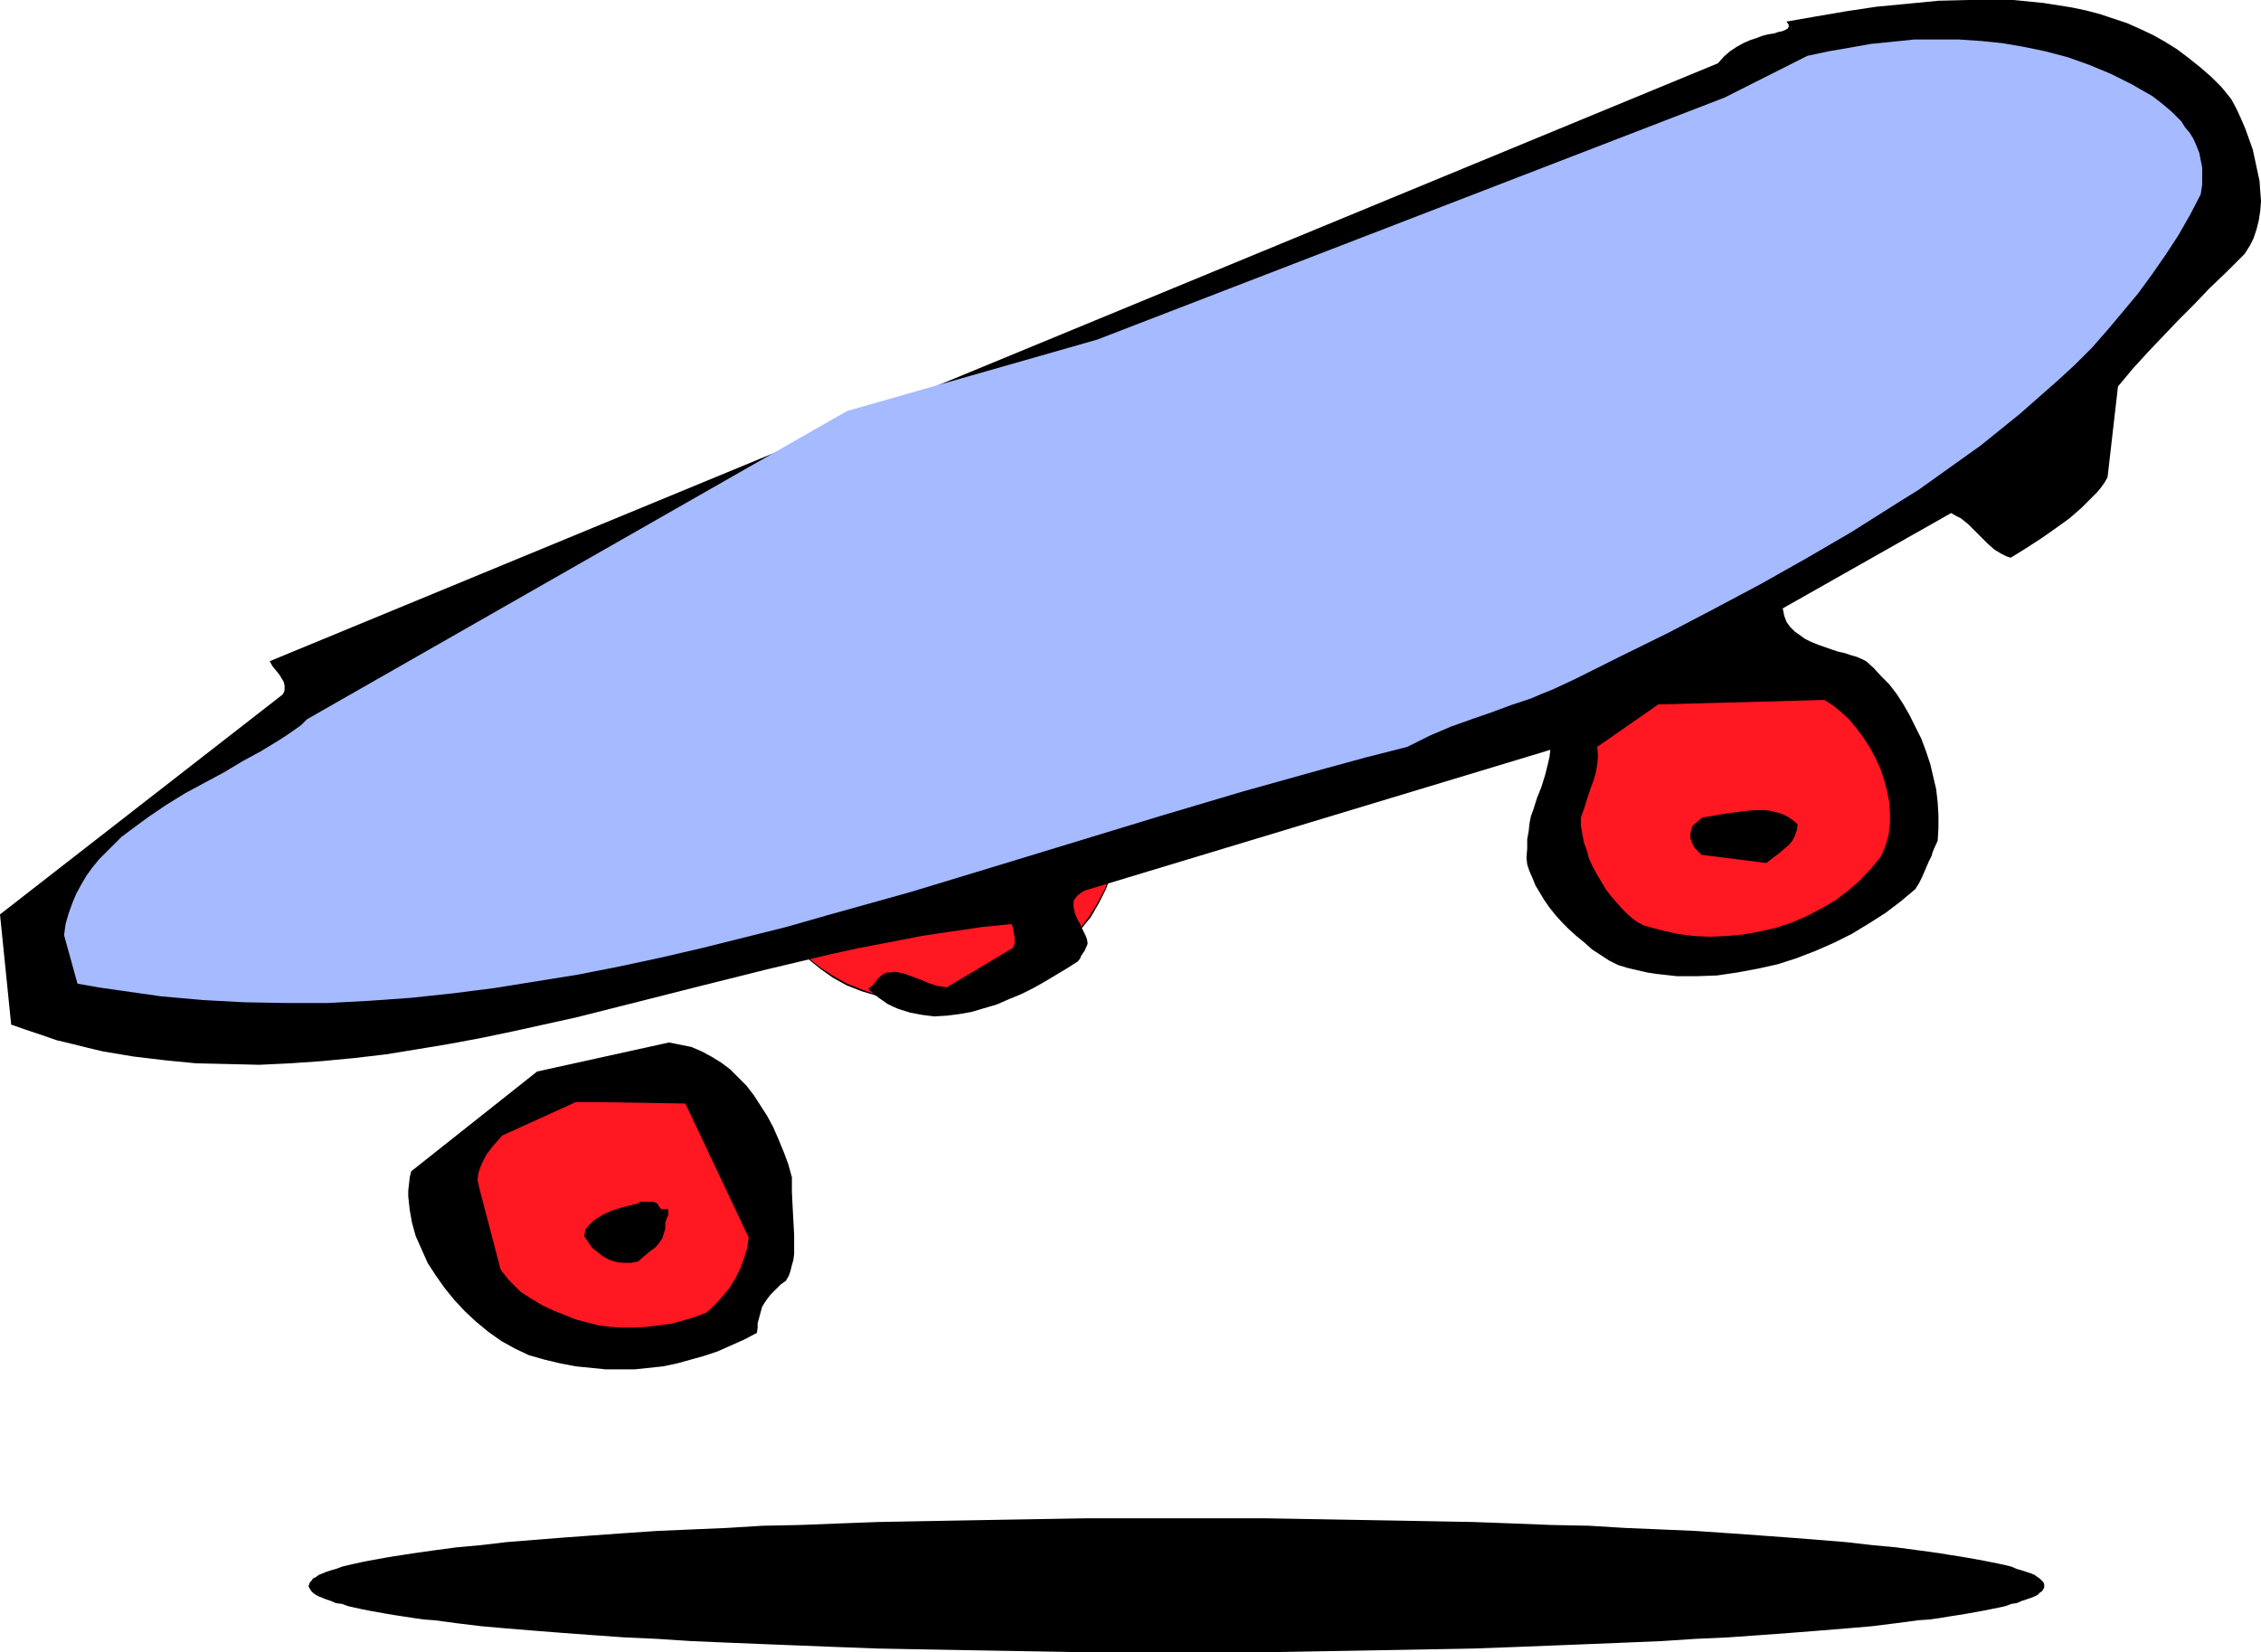
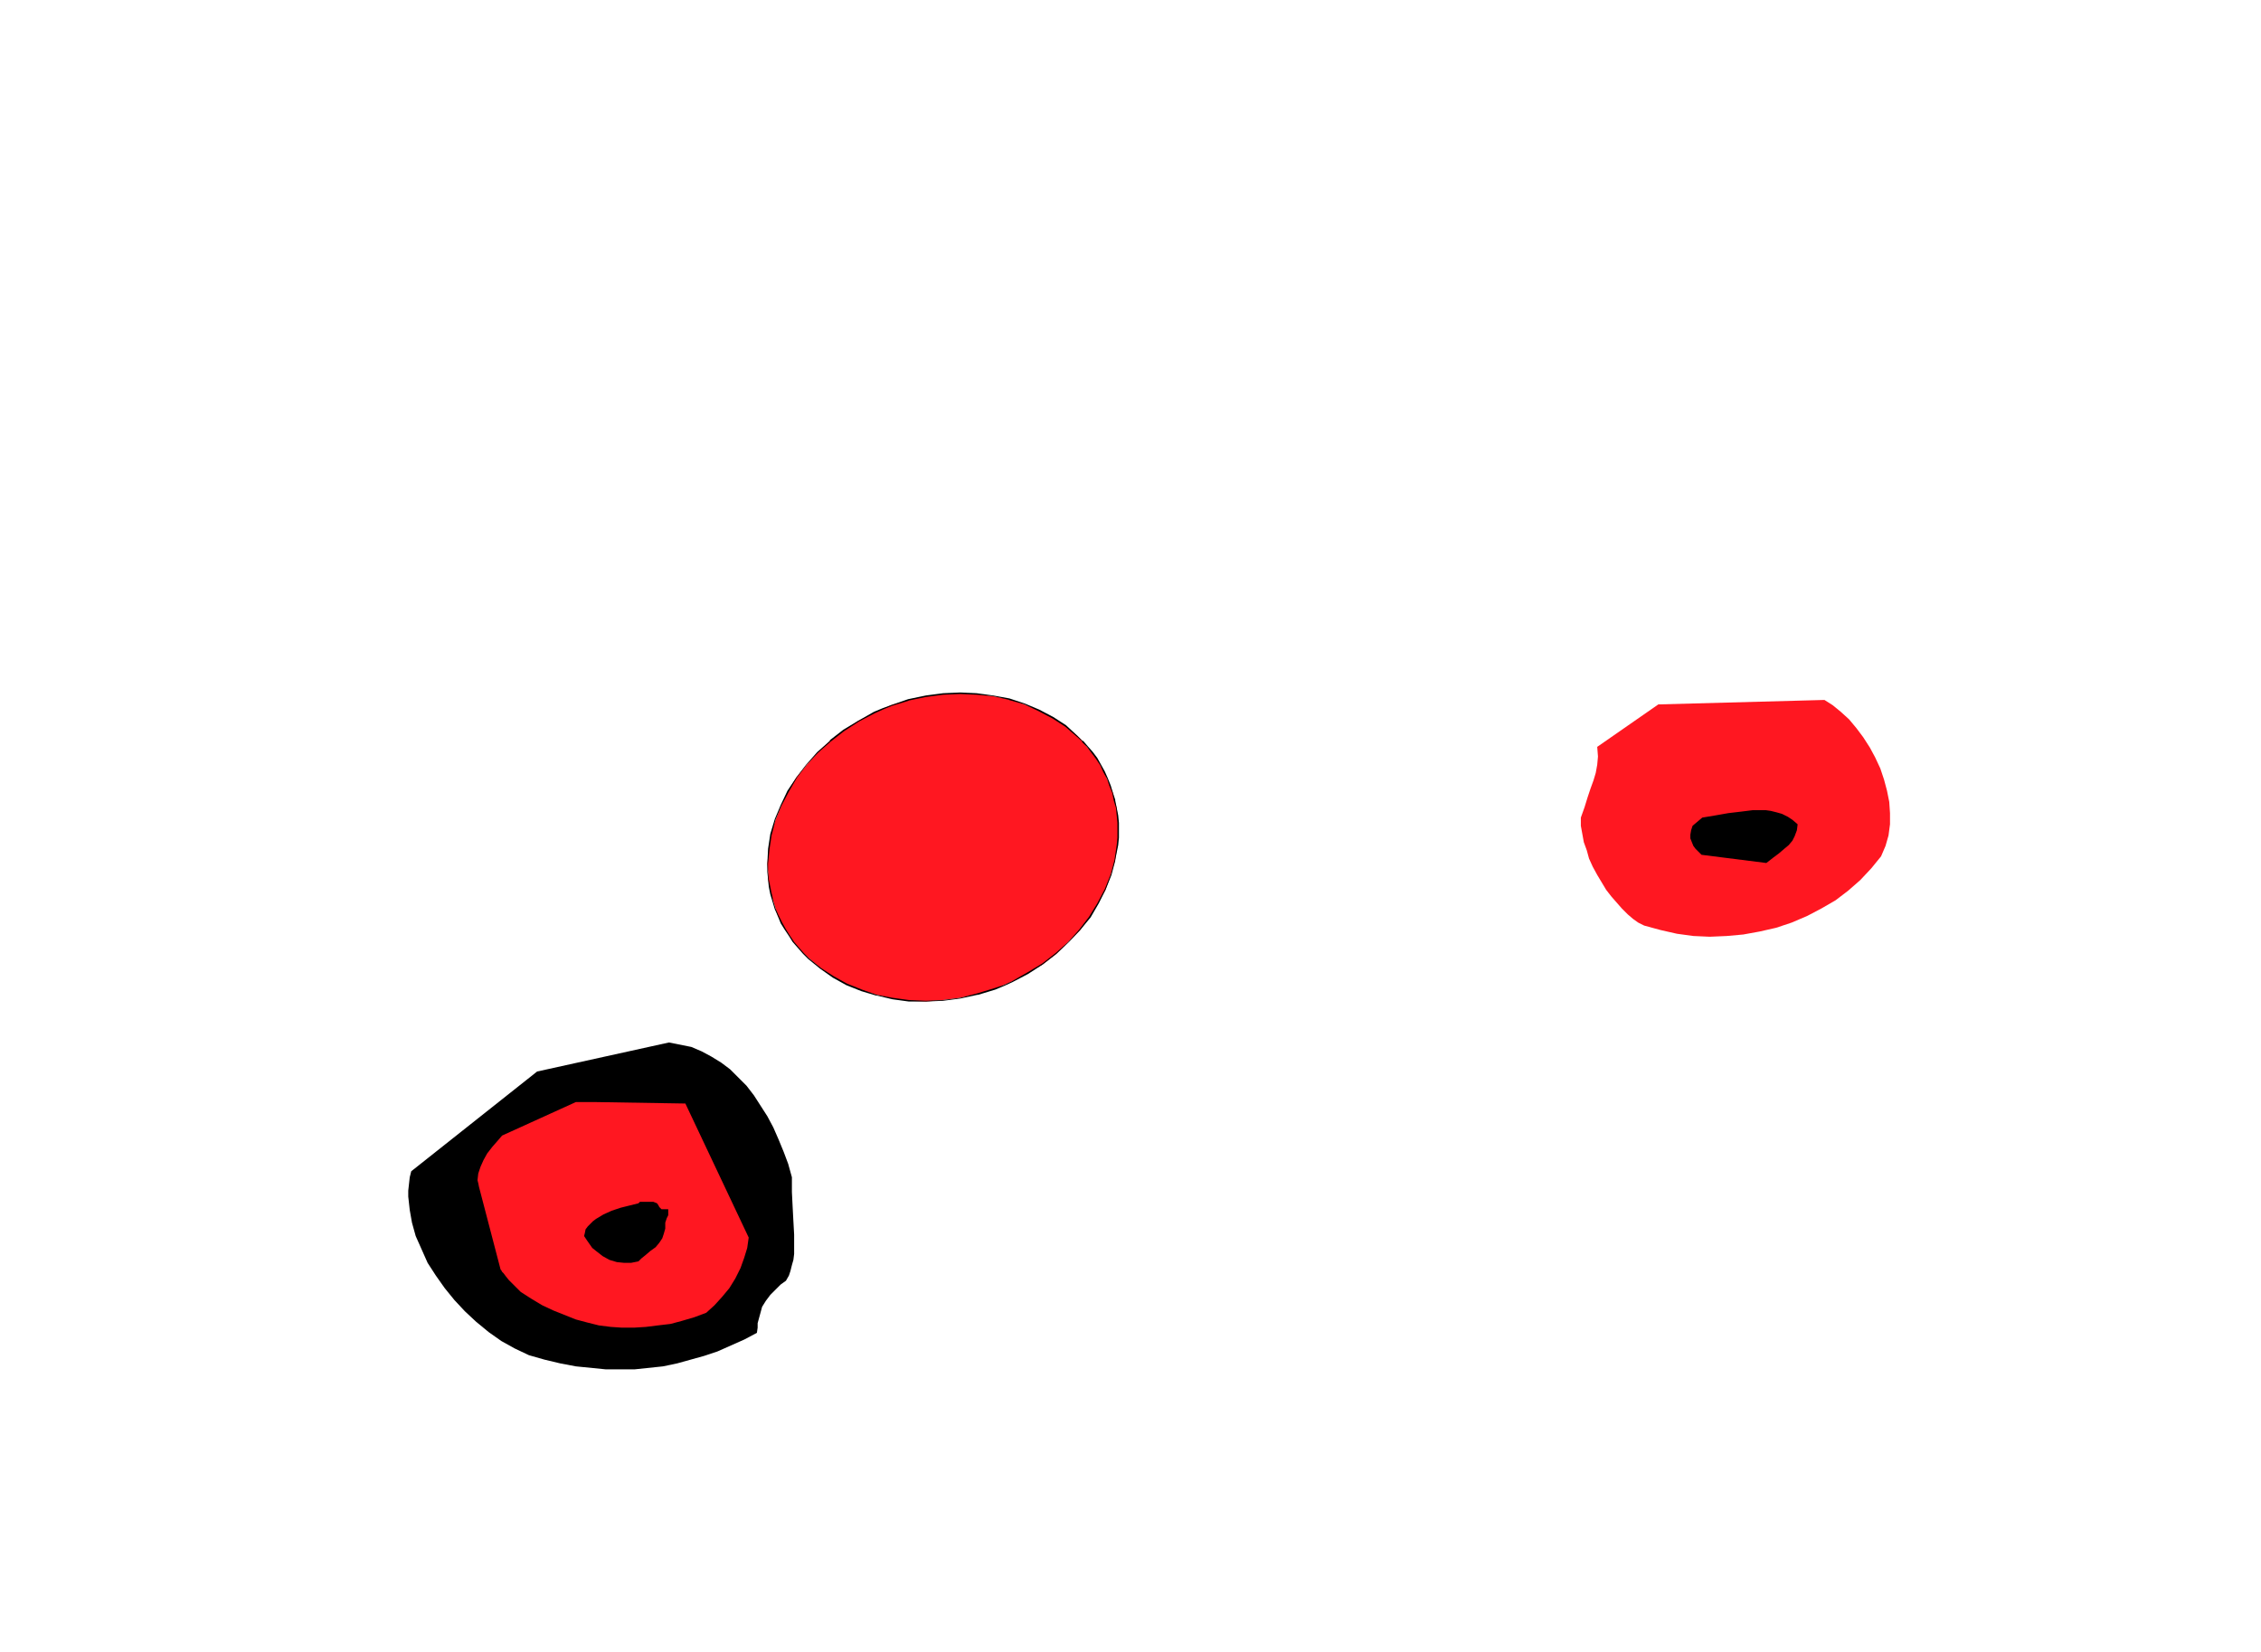
<svg xmlns="http://www.w3.org/2000/svg" xmlns:ns1="http://sodipodi.sourceforge.net/DTD/sodipodi-0.dtd" xmlns:ns2="http://www.inkscape.org/namespaces/inkscape" version="1.0" width="129.766mm" height="94.851mm" id="svg10" ns1:docname="Skateboard 02.wmf">
  <ns1:namedview id="namedview10" pagecolor="#ffffff" bordercolor="#000000" borderopacity="0.25" ns2:showpageshadow="2" ns2:pageopacity="0.0" ns2:pagecheckerboard="0" ns2:deskcolor="#d1d1d1" ns2:document-units="mm" />
  <defs id="defs1">
    <pattern id="WMFhbasepattern" patternUnits="userSpaceOnUse" width="6" height="6" x="0" y="0" />
  </defs>
  <path style="fill:#ff1721;fill-opacity:1;fill-rule:evenodd;stroke:none" d="m 193.273,152.993 -1.778,0.808 -1.778,0.808 -3.555,1.777 -3.07,2.1 -3.07,2.262 -2.586,2.423 -2.424,2.746 -2.262,2.746 -1.778,2.908 -1.454,3.07 -1.293,3.231 -0.97,3.07 -0.485,3.231 -0.323,3.231 0.162,1.777 v 1.616 l 0.323,1.616 0.323,1.616 0.485,1.454 0.485,1.616 0.485,1.616 0.808,1.454 0.808,1.454 0.97,1.454 0.808,1.292 1.131,1.292 0.97,1.131 1.293,1.131 2.424,2.1 2.747,1.939 3.07,1.616 3.07,1.292 3.394,0.969 3.394,0.808 3.555,0.485 3.717,0.162 3.717,-0.323 3.717,-0.485 3.717,-0.808 3.878,-1.131 1.778,-0.808 1.939,-0.808 3.394,-1.777 3.232,-1.939 2.909,-2.262 2.586,-2.585 2.586,-2.585 2.101,-2.908 1.778,-2.908 1.616,-2.908 1.131,-3.231 0.97,-3.231 0.485,-3.231 0.162,-1.616 v -1.616 -1.616 l -0.162,-1.616 -0.162,-1.616 -0.485,-1.616 -0.323,-1.616 -0.646,-1.616 -0.646,-1.454 -0.646,-1.616 -0.808,-1.454 -0.808,-1.292 -0.97,-1.292 -1.131,-1.292 -0.97,-1.292 -1.131,-1.131 -2.586,-2.1 -2.747,-1.777 -2.909,-1.616 -3.232,-1.292 -3.232,-1.131 -3.555,-0.646 -3.555,-0.485 -3.555,-0.162 -3.717,0.162 -3.717,0.485 -3.878,0.808 z" id="path1" />
  <path style="fill:#000000;fill-opacity:1;fill-rule:evenodd;stroke:none" d="m 193.273,152.993 -1.778,0.646 -1.939,0.808 -3.394,1.939 -3.232,1.939 -2.909,2.262 v 0.162 l -2.747,2.423 -2.424,2.746 v 0 l -2.101,2.746 -1.939,2.908 -1.454,3.07 -1.293,3.07 -0.97,3.231 v 0 l -0.485,3.231 -0.162,3.231 v 1.777 l 0.162,1.616 0.162,1.616 0.323,1.616 v 0 l 0.485,1.616 0.485,1.616 0.646,1.454 0.646,1.616 0.808,1.292 0.97,1.454 0.808,1.292 1.131,1.292 v 0 l 1.131,1.292 1.131,1.131 v 0 l 2.586,2.1 2.747,1.939 2.909,1.616 3.232,1.292 3.232,0.969 h 0.162 l 3.394,0.808 3.555,0.485 h 3.717 l 3.717,-0.162 3.717,-0.485 3.717,-0.808 h 0.162 l 3.717,-1.131 1.939,-0.808 1.778,-0.808 3.394,-1.777 3.232,-2.1 2.909,-2.262 v 0 l 2.747,-2.585 2.424,-2.585 v 0 l 2.262,-2.746 1.778,-3.07 1.454,-2.908 1.293,-3.231 0.808,-3.07 v -0.162 l 0.646,-3.231 0.162,-1.616 v -1.616 -1.616 l -0.162,-1.616 -0.323,-1.616 -0.323,-1.616 v -0.162 l -0.485,-1.454 -0.485,-1.616 -0.646,-1.616 -0.646,-1.454 -0.808,-1.454 -0.808,-1.454 -0.97,-1.292 -1.131,-1.292 -0.97,-1.131 h -0.162 l -1.131,-1.131 v 0 l -2.424,-2.262 -2.747,-1.777 -3.07,-1.616 -3.07,-1.292 -3.394,-1.131 v 0 l -3.555,-0.646 -3.555,-0.485 -3.555,-0.162 -3.717,0.162 -3.717,0.485 -3.878,0.808 v 0 l -3.717,1.292 0.162,0.162 3.717,-1.131 h -0.162 l 3.878,-0.808 3.717,-0.485 3.717,-0.162 3.555,0.162 3.555,0.323 3.555,0.808 h -0.162 l 3.394,0.969 3.07,1.454 3.07,1.616 2.747,1.777 2.424,2.1 v 0 l 1.293,1.131 h -0.162 l 1.131,1.131 0.97,1.292 0.97,1.292 0.97,1.454 0.646,1.454 0.808,1.454 0.485,1.454 0.646,1.616 0.323,1.616 v 0 l 0.485,1.616 0.162,1.616 0.162,1.616 v 1.616 1.616 l -0.162,1.616 -0.485,3.231 v 0 l -0.808,3.07 -1.293,3.231 -1.616,3.07 -1.778,2.908 -2.101,2.746 v 0 l -2.424,2.746 -2.747,2.423 v 0 l -2.909,2.262 -3.232,1.939 -3.394,1.939 -1.778,0.808 -1.939,0.646 -3.717,1.131 v 0 l -3.717,0.969 -3.717,0.485 -3.717,0.162 -3.717,-0.162 -3.555,-0.485 -3.394,-0.646 v 0 l -3.232,-1.131 -3.232,-1.292 -2.909,-1.616 -2.747,-1.777 -2.586,-2.1 v 0 l -1.131,-1.131 -1.131,-1.292 v 0 l -0.97,-1.131 -0.97,-1.454 -0.808,-1.292 -0.808,-1.454 -0.808,-1.616 -0.646,-1.454 -0.485,-1.616 -0.323,-1.616 v 0.162 l -0.323,-1.616 -0.323,-1.616 -0.162,-1.616 v -1.777 l 0.323,-3.231 0.485,-3.231 v 0.162 l 0.808,-3.231 1.293,-3.07 1.616,-3.07 1.778,-3.07 2.101,-2.746 v 0 l 2.424,-2.585 2.747,-2.423 v 0 l 2.909,-2.262 3.232,-2.1 3.394,-1.777 1.778,-0.808 1.939,-0.808 z" id="path2" />
-   <path style="fill:#000000;fill-opacity:1;fill-rule:evenodd;stroke:none" d="m 372.649,13.732 1.293,-1.454 1.293,-1.131 1.454,-0.969 1.454,-0.808 1.454,-0.646 1.454,-0.485 1.293,-0.485 1.293,-0.323 1.131,-0.162 0.97,-0.323 0.808,-0.162 0.808,-0.323 0.485,-0.323 0.162,-0.323 V 5.331 l -0.485,-0.646 6.464,-1.131 6.626,-1.131 6.464,-0.969 6.787,-0.646 6.626,-0.646 L 427.108,0 h 6.464 3.232 l 3.232,0.323 3.232,0.323 3.07,0.485 3.07,0.485 3.07,0.646 3.07,0.808 2.909,0.969 2.909,0.969 2.909,1.292 2.747,1.292 2.586,1.454 2.586,1.616 2.586,1.939 2.424,1.939 2.424,2.1 2.262,2.262 2.101,2.585 1.131,2.1 0.97,2.1 0.97,2.262 0.808,2.262 0.808,2.262 0.485,2.262 0.485,2.262 0.485,2.262 0.162,2.262 0.162,2.1 -0.162,2.1 -0.323,2.1 -0.485,1.939 -0.646,1.939 -0.808,1.616 -1.131,1.777 -1.939,1.939 -1.939,1.939 -3.717,3.554 -3.394,3.554 -3.394,3.393 -3.232,3.393 -3.232,3.393 -3.394,3.716 -3.232,3.877 -2.262,19.71 -0.646,1.131 -0.808,1.131 -0.808,0.969 -1.131,1.131 -2.262,2.262 -2.586,2.262 -2.909,2.1 -3.232,2.262 -3.232,2.1 -3.394,2.1 -0.97,-0.323 -0.97,-0.485 -1.616,-0.969 -1.454,-1.292 -1.293,-1.292 -1.454,-1.454 -1.454,-1.454 -1.616,-1.292 -0.97,-0.485 -1.131,-0.646 -36.522,20.679 0.323,1.616 0.485,1.292 0.808,1.131 0.97,0.969 1.131,0.808 1.131,0.808 1.293,0.646 1.616,0.646 2.747,0.969 1.454,0.485 1.454,0.323 1.454,0.485 1.131,0.323 1.131,0.485 0.97,0.485 1.616,1.454 1.616,1.777 1.778,1.777 1.616,2.1 1.454,2.262 1.293,2.262 1.293,2.585 1.293,2.585 0.97,2.585 0.97,2.908 0.646,2.746 0.646,2.746 0.323,2.908 0.162,2.746 v 2.746 l -0.162,2.746 -0.808,1.777 -0.323,0.808 -0.162,0.646 -0.646,1.292 -0.485,1.131 -0.97,2.262 -0.646,1.292 -0.808,1.292 -3.07,2.585 -3.394,2.585 -3.555,2.262 -3.717,2.262 -3.878,1.939 -4.04,1.777 -4.202,1.616 -4.04,1.292 -4.363,0.969 -4.363,0.808 -4.363,0.646 -4.363,0.162 h -4.363 l -4.363,-0.485 -2.101,-0.323 -2.101,-0.485 -2.101,-0.485 -2.101,-0.646 -1.939,-0.969 -3.717,-2.423 -1.616,-1.454 -1.778,-1.454 -1.616,-1.454 -1.454,-1.454 -1.454,-1.616 -1.293,-1.616 -1.131,-1.616 -0.97,-1.616 -0.97,-1.616 -0.646,-1.616 -0.646,-1.454 -0.485,-1.454 -0.162,-1.454 0.162,-2.1 v -1.939 l 0.323,-1.777 0.162,-1.616 0.323,-1.616 0.485,-1.292 0.808,-2.585 0.97,-2.423 0.808,-2.585 0.646,-2.585 0.323,-1.454 0.162,-1.454 -101,30.534 -0.808,0.485 -0.808,0.646 -0.485,0.646 -0.323,0.485 v 0.646 0.646 l 0.162,0.646 0.162,0.808 0.646,1.454 0.485,0.808 0.323,0.808 0.808,1.616 0.323,0.808 0.162,0.969 -0.162,0.485 -0.162,0.323 -0.162,0.323 v 0.162 l -0.162,0.162 v 0.162 l -0.162,0.162 -0.323,0.485 -0.323,0.485 -0.162,0.485 -0.485,0.646 -2.262,1.454 -2.424,1.454 -2.424,1.454 -2.586,1.454 -2.586,1.292 -2.747,1.131 -2.586,1.131 -2.747,0.808 -2.747,0.808 -2.747,0.485 -2.586,0.323 -2.747,0.162 -2.586,-0.323 -2.586,-0.485 -2.586,-0.808 -1.131,-0.485 -1.293,-0.646 -1.616,-1.131 -0.646,-0.485 -0.646,-0.485 -0.485,-0.485 -0.485,-0.323 -0.162,-0.323 h -0.162 l 0.485,-0.323 0.485,-0.323 0.646,-0.808 0.485,-0.646 0.646,-0.646 0.646,-0.485 0.808,-0.323 h 0.808 l 0.808,-0.162 1.778,0.323 1.778,0.646 1.778,0.646 1.939,0.808 1.939,0.646 2.101,0.323 14.059,-8.401 0.323,-0.162 0.162,-0.485 0.162,-0.485 v -1.292 l -0.162,-0.969 -0.162,-0.969 -0.323,-0.969 -6.464,0.646 -6.626,0.969 -6.464,0.969 -6.626,1.292 -6.787,1.292 -6.626,1.454 -13.574,3.231 -13.574,3.393 -27.472,6.947 -13.898,3.07 -6.949,1.454 -6.949,1.292 -6.787,1.131 -6.949,1.131 -6.949,0.808 -6.787,0.646 -6.949,0.485 -6.787,0.323 -6.787,-0.162 -6.949,-0.162 -6.626,-0.646 -6.787,-0.808 -6.787,-1.131 -3.394,-0.808 -3.232,-0.808 -3.394,-0.808 L 9.05,224.562 5.656,223.431 2.424,222.301 0,198.39 l 61.246,-47.659 0.323,-0.485 0.162,-0.485 v -0.485 -0.485 l -0.162,-0.808 -0.485,-0.808 -0.485,-0.808 -1.454,-1.777 -0.646,-1.131 z" id="path3" />
-   <path style="fill:#a6baff;fill-opacity:1;fill-rule:evenodd;stroke:none" d="M 374.104,21.164 238.037,73.669 183.739,89.179 66.579,156.063 l -1.293,1.292 -3.232,2.262 -1.778,1.131 -3.717,2.262 -3.878,2.1 -4.04,2.423 -4.202,2.262 -4.202,2.262 -4.202,2.585 -4.04,2.746 -3.717,2.746 -1.939,1.454 -1.616,1.616 -1.616,1.616 -1.616,1.616 -1.454,1.777 -1.293,1.777 -1.131,1.939 -1.131,2.1 -0.808,1.939 -0.808,2.262 -0.646,2.262 -0.323,2.423 2.909,10.501 4.525,0.808 4.525,0.646 9.05,1.292 9.05,0.808 9.05,0.485 9.05,0.162 h 9.05 l 9.05,-0.485 9.05,-0.646 9.05,-0.969 8.888,-1.131 9.05,-1.454 9.05,-1.454 9.05,-1.777 9.05,-1.939 9.05,-2.1 9.05,-2.262 9.05,-2.262 9.05,-2.585 17.938,-5.008 18.099,-5.493 36.037,-10.986 17.938,-5.331 17.938,-5.008 8.888,-2.423 8.888,-2.262 2.586,-1.292 2.262,-1.131 2.262,-0.969 2.262,-0.969 4.525,-1.616 4.202,-1.454 4.363,-1.616 4.363,-1.454 2.262,-0.969 2.424,-0.969 2.424,-1.131 2.424,-1.131 10.019,-5.008 10.181,-5.008 10.181,-5.331 10.019,-5.331 10.019,-5.654 9.696,-5.654 9.696,-6.139 4.686,-2.908 4.525,-3.231 4.525,-3.231 4.525,-3.231 4.202,-3.393 4.202,-3.393 4.04,-3.554 4.04,-3.554 3.878,-3.554 3.717,-3.716 3.394,-3.877 3.394,-4.039 3.232,-3.877 3.07,-4.2 2.909,-4.2 2.747,-4.2 2.586,-4.524 2.262,-4.362 0.323,-2.1 V 38.289 36.35 l -0.323,-1.616 -0.323,-1.616 -0.646,-1.616 -0.646,-1.454 -0.808,-1.292 -0.97,-1.131 -0.808,-1.292 -2.101,-2.1 -2.101,-1.777 -2.101,-1.616 -2.262,-1.292 -2.262,-1.292 -4.525,-2.262 -4.686,-1.939 -4.525,-1.616 -4.848,-1.292 -4.686,-0.969 -4.686,-0.808 -4.686,-0.485 -4.848,-0.323 h -4.848 -4.686 l -4.686,0.485 -4.848,0.485 -4.525,0.808 -4.686,0.808 -4.525,0.969 z" id="path4" />
  <path style="fill:#ff1721;fill-opacity:1;fill-rule:evenodd;stroke:none" d="m 359.721,152.832 36.037,-0.969 1.778,1.131 1.778,1.454 1.778,1.616 1.616,1.939 1.454,1.939 1.454,2.262 1.131,2.1 1.131,2.423 0.808,2.423 0.646,2.423 0.485,2.423 0.162,2.423 v 2.423 l -0.323,2.423 -0.646,2.262 -0.485,1.131 -0.485,1.131 -2.101,2.585 -2.424,2.585 -2.586,2.262 -2.747,2.1 -3.07,1.777 -3.07,1.616 -3.394,1.454 -3.394,1.131 -3.555,0.808 -3.555,0.646 -3.555,0.323 -3.717,0.162 -3.555,-0.162 -3.555,-0.485 -3.555,-0.808 -3.555,-0.969 -1.293,-0.646 -1.131,-0.808 -1.131,-0.969 -1.293,-1.292 -1.131,-1.292 -1.131,-1.292 -1.131,-1.454 -0.97,-1.616 -0.97,-1.616 -0.97,-1.777 -0.808,-1.777 -0.485,-1.777 -0.646,-1.777 -0.323,-1.777 -0.323,-1.777 v -1.777 l 0.808,-2.262 0.646,-2.1 0.646,-1.939 0.646,-1.777 0.485,-1.616 0.323,-1.777 0.162,-1.777 -0.162,-2.1 z" id="path5" />
  <path style="fill:#000000;fill-opacity:1;fill-rule:evenodd;stroke:none" d="m 116.513,232.479 28.603,-6.301 2.424,0.485 2.424,0.485 2.262,0.969 2.101,1.131 2.101,1.292 1.939,1.454 1.778,1.777 1.778,1.777 1.616,2.1 1.454,2.262 1.454,2.262 1.293,2.423 1.131,2.585 1.131,2.746 0.97,2.585 0.808,2.908 v 3.231 l 0.162,3.231 0.162,3.07 0.162,2.908 v 2.908 1.292 l -0.162,1.292 -0.323,1.131 -0.323,1.292 -0.323,0.969 -0.646,1.131 -1.131,0.808 -1.131,1.131 -1.131,1.131 -0.97,1.292 -0.808,1.292 -0.485,1.777 -0.485,1.777 v 0.969 l -0.162,1.131 -2.747,1.454 -2.909,1.292 -2.909,1.292 -2.909,0.969 -2.909,0.808 -2.909,0.808 -3.07,0.646 -3.07,0.323 -3.07,0.323 h -3.07 -3.232 l -3.232,-0.323 -3.232,-0.323 -3.394,-0.646 -3.394,-0.808 -3.394,-0.969 -3.07,-1.454 -2.909,-1.616 -2.747,-1.939 -2.747,-2.262 -2.424,-2.262 -2.262,-2.423 -2.101,-2.585 -1.939,-2.746 -1.778,-2.746 -1.293,-2.908 -1.293,-2.908 -0.808,-2.908 -0.485,-2.746 -0.323,-2.908 v -1.292 l 0.162,-1.454 0.162,-1.454 0.323,-1.292 z" id="path6" />
  <path style="fill:#ff1721;fill-opacity:1;fill-rule:evenodd;stroke:none" d="m 128.795,239.102 19.877,0.323 13.736,29.08 -0.323,2.262 -0.646,2.1 -0.808,2.262 -1.131,2.262 -1.293,2.1 -1.616,1.939 -1.616,1.777 -1.778,1.616 -2.586,0.969 -2.747,0.808 -2.424,0.646 -2.747,0.323 -2.586,0.323 -2.586,0.162 h -2.586 l -2.424,-0.162 -2.586,-0.323 -2.586,-0.646 -2.424,-0.646 -2.424,-0.969 -2.424,-0.969 -2.424,-1.131 -2.424,-1.454 -2.262,-1.454 -0.97,-0.969 -0.808,-0.808 -0.808,-0.808 -0.646,-0.808 -0.485,-0.646 -0.323,-0.323 -0.162,-0.323 -0.162,-0.162 -4.686,-17.933 -0.162,-0.808 -0.162,-0.646 0.162,-1.454 0.485,-1.454 0.646,-1.454 0.808,-1.454 1.131,-1.454 1.131,-1.292 0.97,-1.131 15.998,-7.27 z" id="path7" />
  <path style="fill:#000000;fill-opacity:1;fill-rule:evenodd;stroke:none" d="m 369.256,177.388 2.909,-0.485 2.747,-0.485 2.747,-0.323 2.586,-0.323 h 1.454 1.293 l 1.131,0.162 1.293,0.323 1.131,0.323 1.293,0.646 0.97,0.646 1.131,0.969 -0.162,1.292 -0.485,1.292 -0.485,0.969 -0.808,0.969 -0.97,0.808 -1.131,0.969 -1.293,0.969 -1.454,1.131 -14.059,-1.777 -1.293,-1.292 -0.485,-0.646 -0.323,-0.808 -0.323,-0.808 v -0.808 l 0.162,-0.969 0.323,-0.969 z" id="path8" />
  <path style="fill:#000000;fill-opacity:1;fill-rule:evenodd;stroke:none" d="m 138.491,261.074 0.162,-0.162 0.162,-0.162 h 0.485 0.97 0.808 0.646 l 0.808,0.323 0.323,0.485 0.162,0.323 0.323,0.323 0.162,0.162 h 0.646 0.323 0.485 v 0.162 0.646 0.485 l -0.323,0.646 -0.323,0.969 v 1.292 l -0.323,1.131 -0.323,0.969 -0.646,0.969 -0.808,0.969 -1.131,0.808 -1.131,0.969 -0.808,0.646 -0.646,0.646 -1.616,0.323 h -1.454 l -1.616,-0.162 -1.616,-0.485 -1.454,-0.808 -1.454,-1.131 -0.808,-0.646 -1.131,-1.616 -0.646,-0.969 0.162,-0.646 0.162,-0.808 0.485,-0.646 0.485,-0.485 0.646,-0.646 0.646,-0.485 1.616,-0.969 1.778,-0.808 1.939,-0.646 1.939,-0.485 z" id="path9" />
-   <path style="fill:#000000;fill-opacity:1;fill-rule:evenodd;stroke:none" d="m 254.843,329.412 h -9.696 -9.373 l -9.373,0.162 -9.373,0.162 -9.05,0.162 -8.888,0.162 -8.726,0.162 -8.565,0.323 -8.242,0.323 -8.08,0.162 -7.918,0.485 -7.595,0.323 -7.434,0.323 -7.11,0.485 -6.787,0.485 -6.626,0.485 -6.141,0.485 -5.979,0.485 -5.494,0.646 -5.333,0.485 -4.848,0.646 -2.262,0.323 -2.262,0.323 -2.101,0.323 -2.101,0.323 -1.939,0.323 -1.778,0.323 -1.778,0.323 -1.616,0.323 -1.454,0.323 -1.454,0.323 -1.293,0.323 -1.293,0.485 -1.131,0.323 -0.97,0.323 -0.808,0.323 -0.808,0.323 -0.646,0.485 -0.646,0.323 -0.323,0.485 -0.323,0.323 -0.162,0.485 -0.162,0.323 0.162,0.323 0.162,0.323 0.323,0.485 0.323,0.323 0.646,0.485 0.646,0.323 0.808,0.323 0.808,0.323 0.97,0.323 1.131,0.485 1.293,0.162 1.293,0.485 1.454,0.323 1.454,0.323 1.616,0.323 1.778,0.323 1.778,0.323 1.939,0.323 2.101,0.323 2.101,0.323 2.262,0.323 2.262,0.162 4.848,0.646 5.333,0.646 5.494,0.485 5.979,0.485 6.141,0.485 6.626,0.485 6.787,0.485 7.11,0.323 7.434,0.485 7.595,0.323 7.918,0.323 8.08,0.323 8.242,0.323 8.565,0.323 8.726,0.162 8.888,0.162 9.05,0.162 9.373,0.162 9.373,0.162 h 9.373 9.696 9.696 9.696 l 9.373,-0.162 9.211,-0.162 9.211,-0.162 8.888,-0.162 8.726,-0.162 8.726,-0.323 8.242,-0.323 8.08,-0.323 7.918,-0.323 7.757,-0.323 7.434,-0.485 7.11,-0.323 6.787,-0.485 6.626,-0.485 6.141,-0.485 5.979,-0.485 5.656,-0.485 5.171,-0.646 4.848,-0.646 2.424,-0.162 2.262,-0.323 1.939,-0.323 2.101,-0.323 1.939,-0.323 1.778,-0.323 1.778,-0.323 1.616,-0.323 1.616,-0.323 1.454,-0.323 1.293,-0.485 1.131,-0.162 1.131,-0.485 0.97,-0.323 0.97,-0.323 0.808,-0.323 0.646,-0.323 0.485,-0.485 0.485,-0.323 0.323,-0.485 0.162,-0.323 v -0.323 -0.323 l -0.162,-0.485 -0.323,-0.323 -0.485,-0.485 -0.485,-0.323 -0.646,-0.485 -0.808,-0.323 -0.97,-0.323 -0.97,-0.323 -1.131,-0.323 -1.131,-0.485 -1.293,-0.323 -1.454,-0.323 -1.616,-0.323 -1.616,-0.323 -1.778,-0.323 -1.778,-0.323 -1.939,-0.323 -2.101,-0.323 -1.939,-0.323 -2.262,-0.323 -2.424,-0.323 -2.424,-0.323 -2.424,-0.323 -5.171,-0.485 -5.656,-0.646 -5.979,-0.485 -6.141,-0.485 -6.626,-0.485 -6.787,-0.485 -7.11,-0.485 -7.434,-0.323 -7.757,-0.323 -7.918,-0.485 -8.08,-0.162 -8.242,-0.323 -8.726,-0.323 -8.726,-0.162 -8.888,-0.162 -9.211,-0.162 -9.211,-0.162 -9.373,-0.162 h -9.696 z" id="path10" />
</svg>